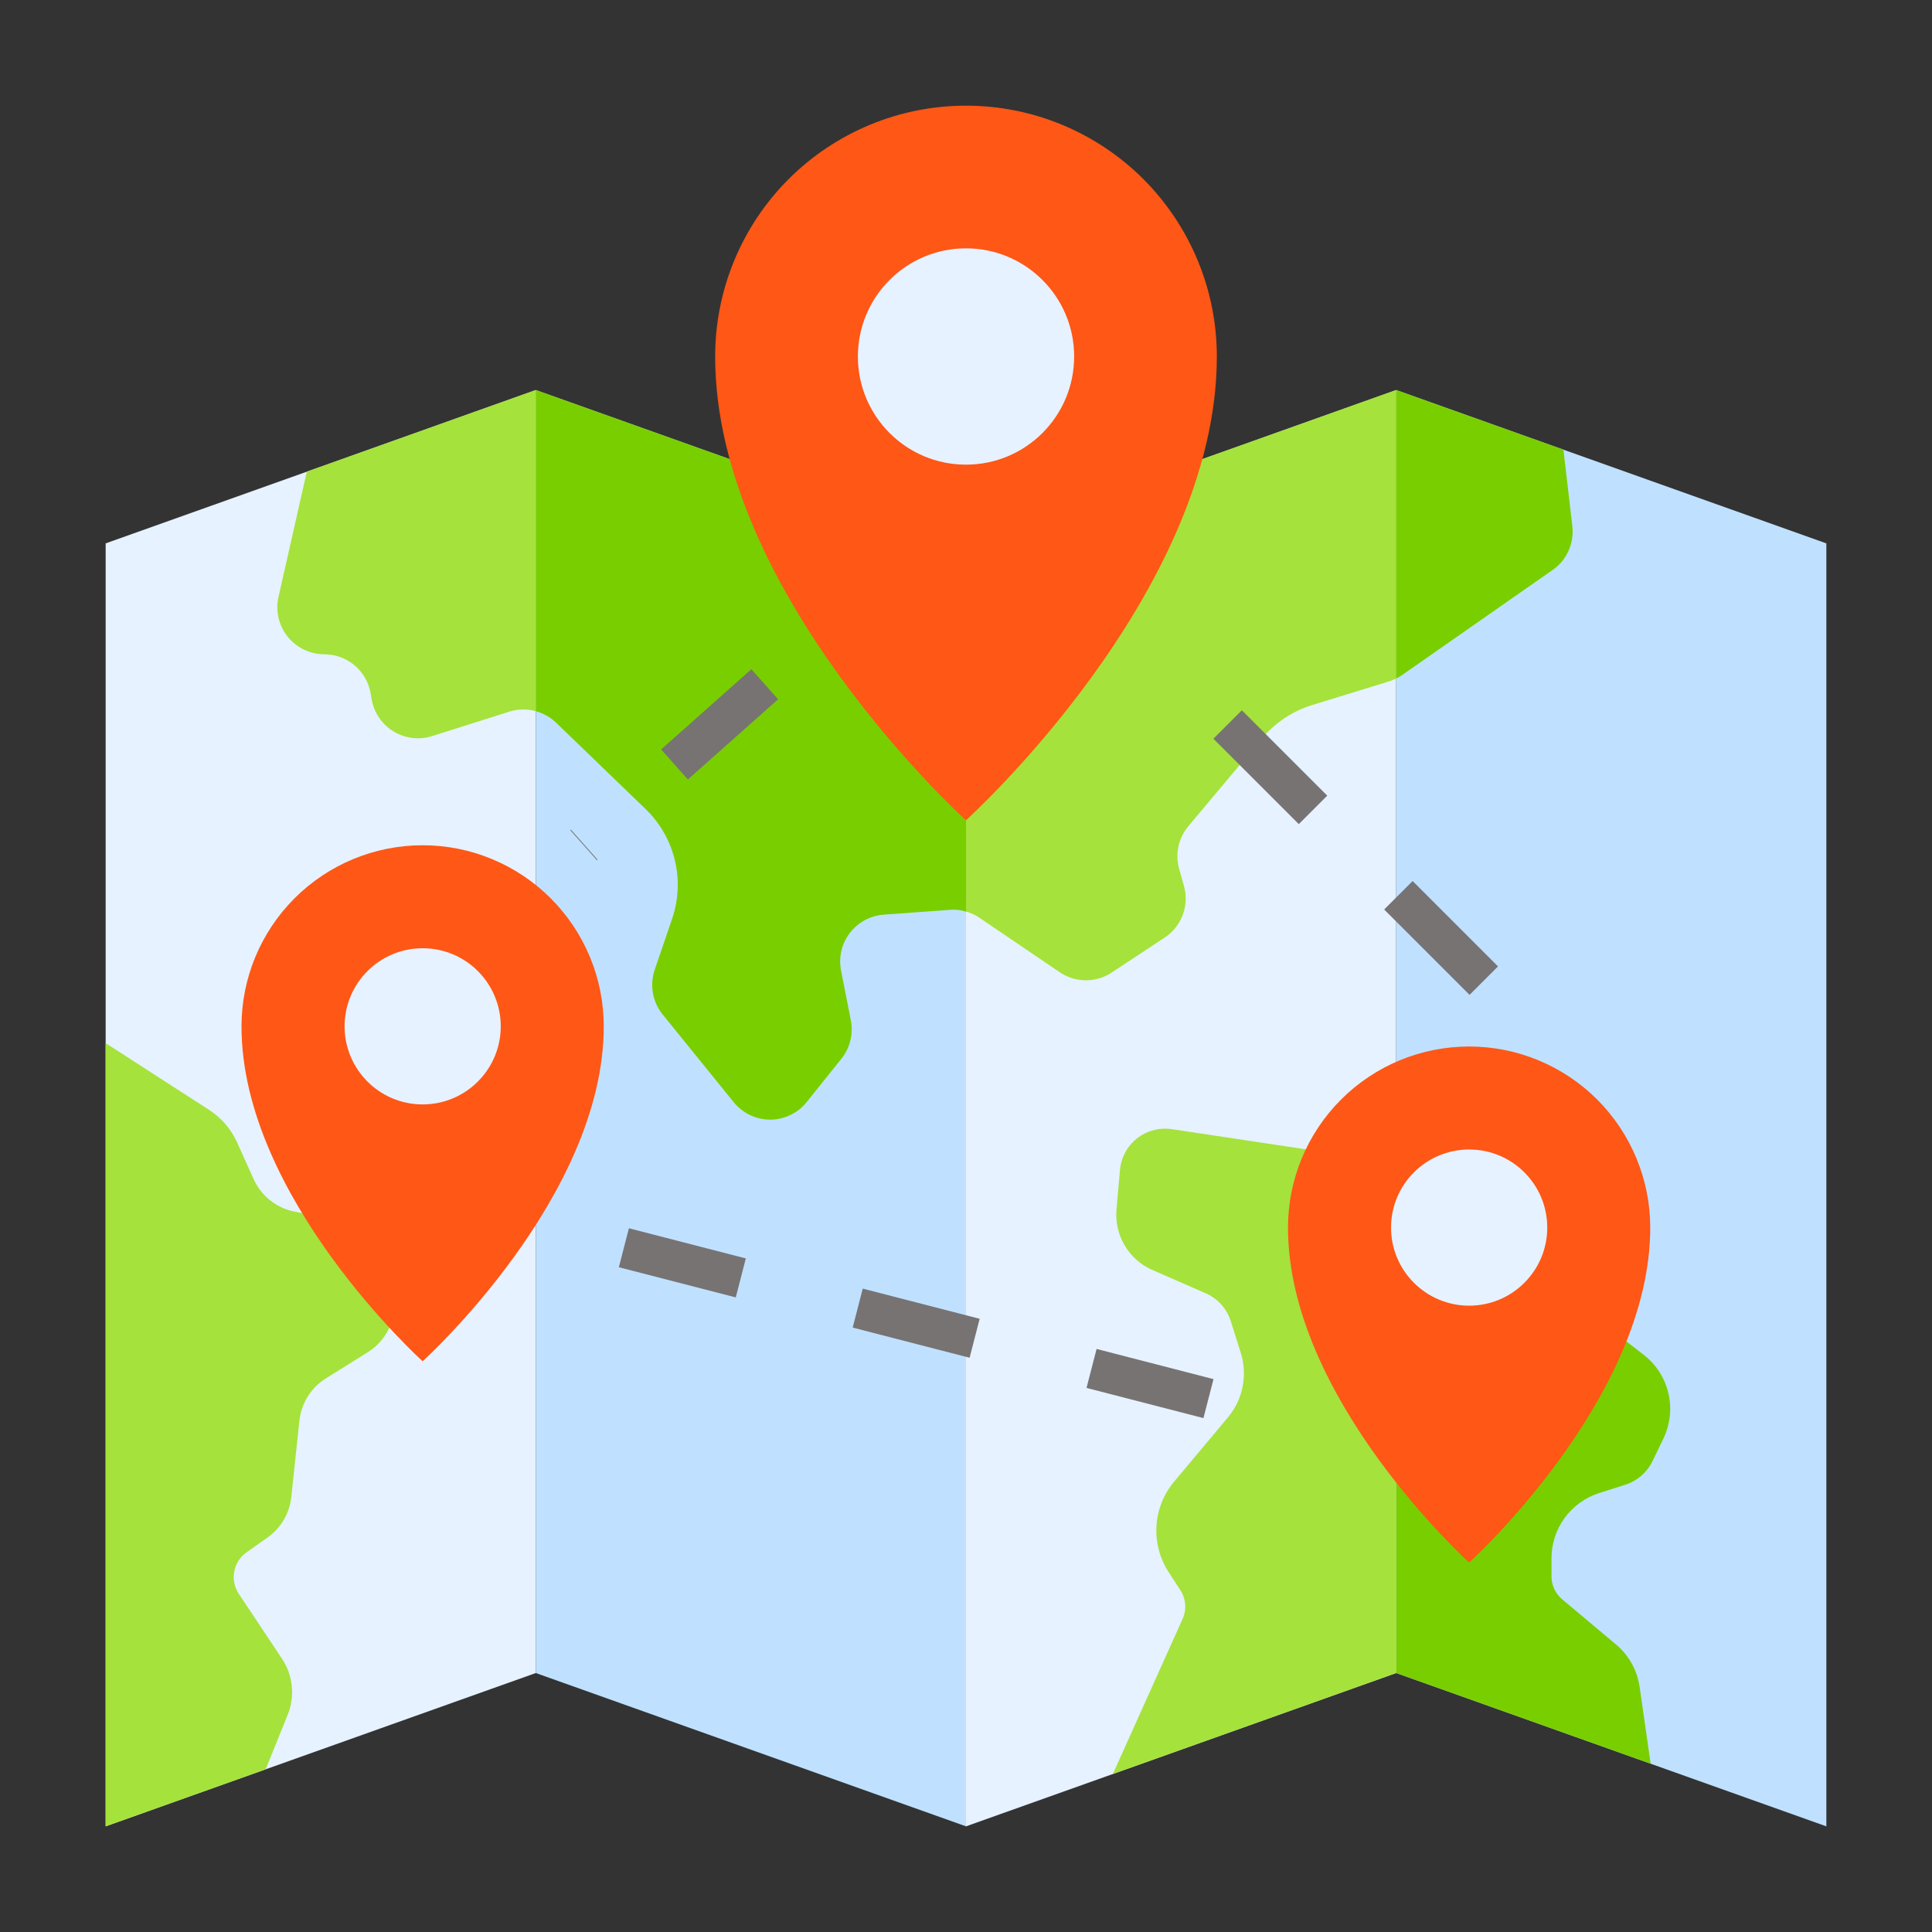
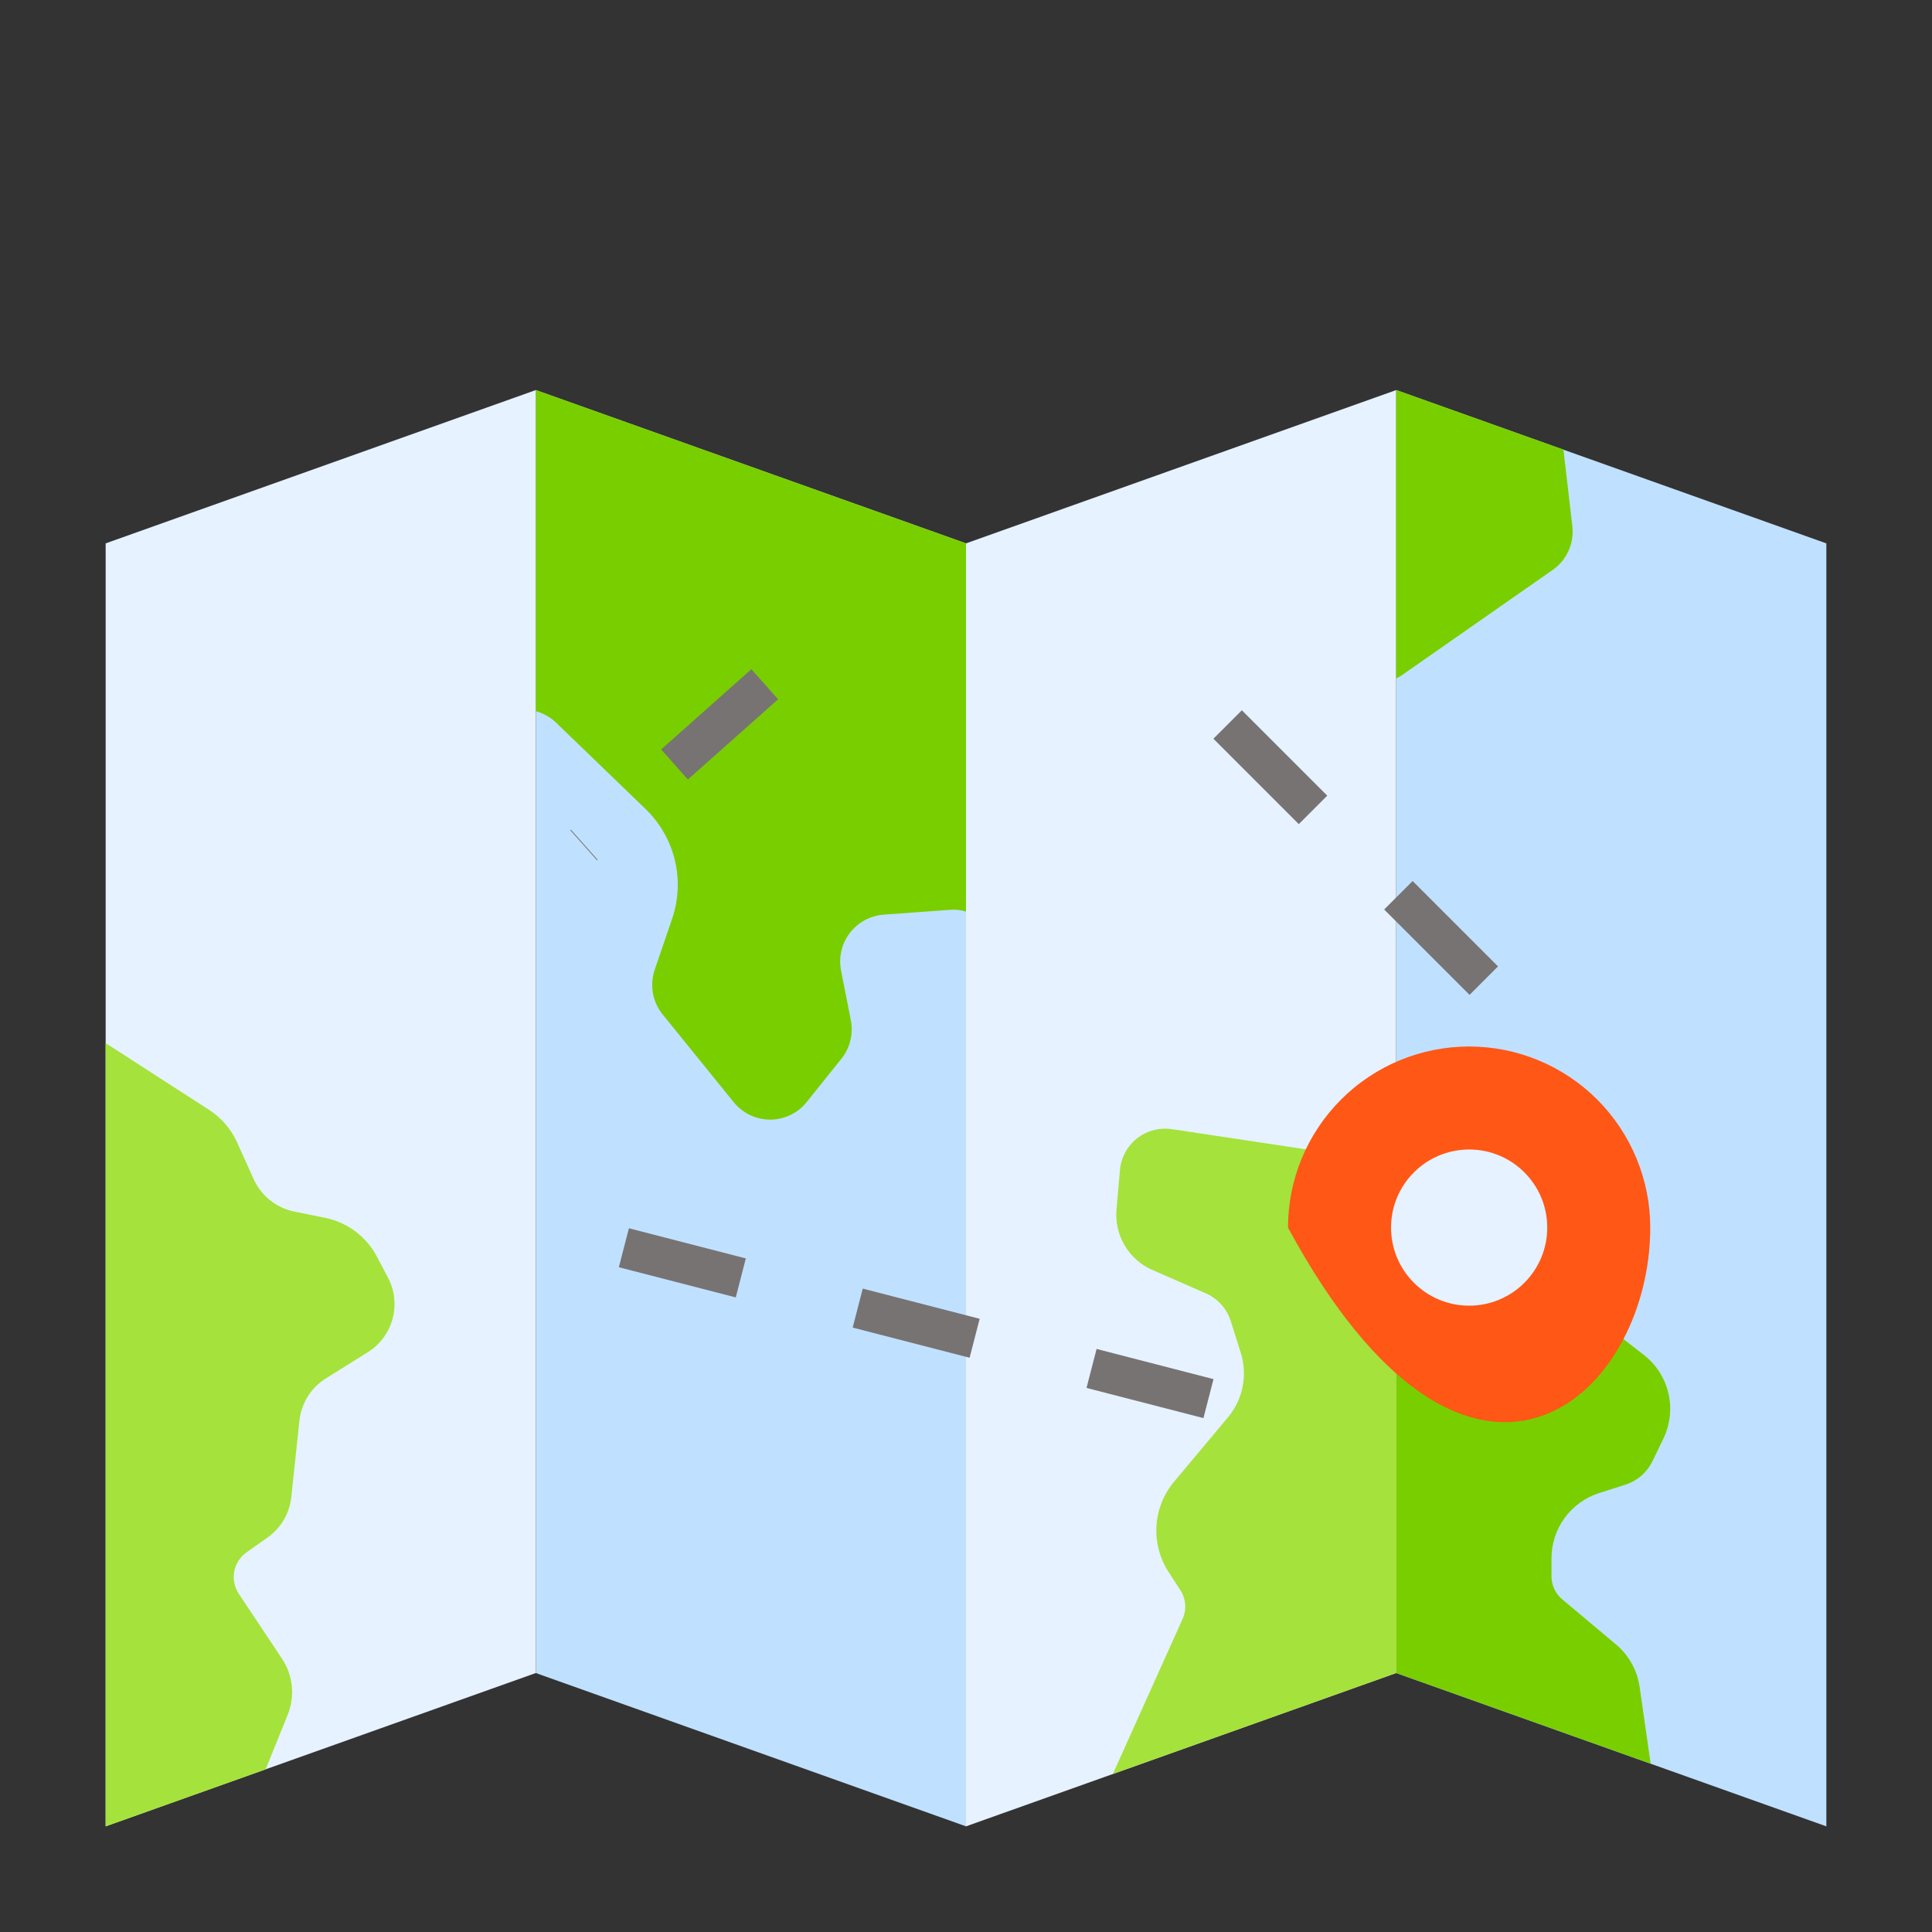
<svg xmlns="http://www.w3.org/2000/svg" width="48" height="48" viewBox="0 0 48 48" fill="none">
  <rect x="0" y="0" width="48" height="48" fill="#333333" stroke="none" />
  <path d="M13.312 41.566L2.625 45.375V13.5L13.312 9.691V41.566ZM34.688 41.566L24 45.375V13.5L34.688 9.691V41.566Z" fill="#E6F2FF" />
  <path d="M34.688 9.691L45.375 13.5V45.375L34.688 41.566V9.691ZM13.312 9.691L24 13.5V45.375L13.312 41.566V9.691Z" fill="#BFE1FF" />
-   <path d="M34.688 9.689V16.856C34.632 16.885 34.575 16.909 34.515 16.927L32.591 17.52C32.11 17.669 31.682 17.954 31.358 18.341L29.524 20.527C29.401 20.674 29.317 20.848 29.277 21.035C29.238 21.222 29.245 21.416 29.299 21.599L29.411 21.997C29.481 22.236 29.473 22.491 29.387 22.724C29.301 22.958 29.143 23.158 28.935 23.294L27.622 24.161C27.43 24.289 27.204 24.356 26.973 24.355C26.741 24.354 26.516 24.283 26.325 24.153L24.337 22.803C24.235 22.732 24.121 22.68 24 22.649V13.499L34.688 9.689Z" fill="#A5E23B" />
  <path d="M24 13.499V22.649C23.87 22.608 23.734 22.593 23.599 22.605L21.956 22.724C21.792 22.736 21.632 22.783 21.487 22.861C21.342 22.939 21.215 23.047 21.114 23.178C21.014 23.308 20.943 23.459 20.905 23.619C20.867 23.78 20.864 23.946 20.895 24.108L21.139 25.349C21.171 25.516 21.167 25.687 21.127 25.851C21.087 26.016 21.012 26.169 20.906 26.302L20.046 27.375C19.938 27.512 19.8 27.623 19.643 27.699C19.486 27.776 19.313 27.816 19.138 27.817C18.964 27.817 18.791 27.779 18.633 27.703C18.476 27.628 18.337 27.518 18.227 27.382L16.462 25.203C16.338 25.049 16.255 24.866 16.221 24.672C16.187 24.477 16.203 24.276 16.267 24.09L16.695 22.837C16.858 22.365 16.883 21.856 16.766 21.37C16.649 20.884 16.395 20.442 16.035 20.096L13.815 17.954C13.674 17.819 13.501 17.721 13.312 17.669V9.689L24 13.499Z" fill="#79CE00" />
-   <path d="M13.312 9.689V17.669C13.096 17.609 12.867 17.613 12.652 17.681L10.736 18.288C10.578 18.338 10.412 18.354 10.248 18.334C10.083 18.315 9.925 18.261 9.783 18.176C9.642 18.091 9.52 17.977 9.425 17.841C9.331 17.705 9.266 17.551 9.236 17.388L9.206 17.212C9.157 16.944 9.015 16.701 8.805 16.526C8.596 16.352 8.331 16.256 8.058 16.256C7.884 16.256 7.711 16.216 7.553 16.141C7.396 16.065 7.257 15.955 7.147 15.819C7.038 15.682 6.961 15.523 6.921 15.353C6.881 15.182 6.881 15.005 6.918 14.835L7.623 11.718L13.312 9.689Z" fill="#A5E23B" />
  <path d="M38.571 14.163L34.837 16.77C34.791 16.803 34.74 16.832 34.688 16.856V9.689L38.843 11.171L39.064 13.072C39.089 13.281 39.056 13.494 38.969 13.686C38.883 13.879 38.745 14.044 38.571 14.163ZM41.325 35.744L41.055 36.303C40.989 36.44 40.895 36.562 40.781 36.662C40.666 36.762 40.532 36.838 40.388 36.885L39.72 37.098C39.378 37.21 39.081 37.426 38.87 37.717C38.659 38.008 38.546 38.359 38.546 38.718V39.161C38.546 39.27 38.57 39.378 38.616 39.477C38.662 39.576 38.729 39.664 38.812 39.734L40.144 40.852C40.465 41.119 40.676 41.496 40.736 41.91L41.01 43.818L34.688 41.565V29.028C34.965 29.149 35.225 29.304 35.464 29.489L40.837 33.66C41.146 33.898 41.362 34.236 41.451 34.615C41.54 34.995 41.495 35.394 41.325 35.744Z" fill="#79CE00" />
  <path d="M34.688 29.029V41.565L27.649 44.074L29.381 40.222C29.433 40.108 29.454 39.982 29.445 39.857C29.435 39.732 29.394 39.611 29.325 39.506L29.04 39.067C28.816 38.726 28.708 38.322 28.732 37.914C28.756 37.507 28.912 37.118 29.175 36.806L30.506 35.216C30.689 34.998 30.815 34.737 30.871 34.458C30.928 34.179 30.913 33.891 30.829 33.618L30.581 32.831C30.534 32.677 30.453 32.535 30.346 32.414C30.238 32.294 30.106 32.198 29.959 32.133L28.631 31.552C28.344 31.427 28.104 31.215 27.944 30.946C27.784 30.677 27.712 30.364 27.739 30.052L27.825 29.07C27.838 28.917 27.883 28.768 27.955 28.633C28.028 28.498 28.128 28.379 28.248 28.284C28.369 28.188 28.508 28.119 28.656 28.079C28.804 28.04 28.959 28.031 29.111 28.053L33.72 28.747C34.054 28.796 34.38 28.89 34.688 29.029ZM2.625 25.916L5.197 27.576C5.501 27.772 5.741 28.052 5.89 28.382L6.302 29.296C6.394 29.5 6.533 29.68 6.708 29.819C6.882 29.959 7.088 30.055 7.307 30.1L8.08 30.257C8.352 30.313 8.608 30.428 8.83 30.594C9.052 30.761 9.234 30.974 9.364 31.22L9.638 31.74C9.805 32.055 9.845 32.422 9.753 32.766C9.66 33.11 9.44 33.407 9.138 33.595L8.094 34.247C7.913 34.361 7.759 34.514 7.646 34.695C7.532 34.877 7.462 35.082 7.439 35.295L7.237 37.194C7.216 37.394 7.153 37.586 7.051 37.759C6.95 37.932 6.812 38.082 6.648 38.198L6.123 38.569C5.964 38.681 5.855 38.852 5.819 39.044C5.783 39.236 5.824 39.434 5.932 39.597L7.005 41.209C7.141 41.412 7.224 41.645 7.249 41.888C7.274 42.131 7.239 42.376 7.148 42.602L6.6 43.959L2.625 45.375V25.916Z" fill="#A5E23B" />
-   <path d="M24 2.625C22.347 2.625 20.762 3.282 19.593 4.45C18.424 5.619 17.768 7.204 17.768 8.857C17.768 14.753 24 20.38 24 20.38C24 20.38 30.232 14.753 30.232 8.857C30.232 8.039 30.071 7.228 29.757 6.472C29.444 5.716 28.985 5.029 28.407 4.45C27.828 3.872 27.141 3.413 26.385 3.099C25.628 2.786 24.818 2.625 24 2.625Z" fill="#FF5715" />
-   <path d="M24 11.544C25.484 11.544 26.687 10.341 26.687 8.857C26.687 7.373 25.484 6.17 24 6.17C22.516 6.17 21.314 7.373 21.314 8.857C21.314 10.341 22.516 11.544 24 11.544Z" fill="#E6F2FF" />
-   <path d="M36.5 26C35.306 26 34.162 26.474 33.318 27.318C32.474 28.162 32 29.306 32 30.5C32 34.757 36.5 38.82 36.5 38.82C36.5 38.82 41 34.757 41 30.5C41 29.909 40.884 29.324 40.657 28.778C40.431 28.232 40.1 27.736 39.682 27.318C39.264 26.9 38.768 26.569 38.222 26.343C37.676 26.116 37.091 26 36.5 26Z" fill="#FF5715" />
+   <path d="M36.5 26C35.306 26 34.162 26.474 33.318 27.318C32.474 28.162 32 29.306 32 30.5C36.5 38.82 41 34.757 41 30.5C41 29.909 40.884 29.324 40.657 28.778C40.431 28.232 40.1 27.736 39.682 27.318C39.264 26.9 38.768 26.569 38.222 26.343C37.676 26.116 37.091 26 36.5 26Z" fill="#FF5715" />
  <path d="M36.501 32.439C37.572 32.439 38.441 31.57 38.441 30.499C38.441 29.427 37.572 28.559 36.501 28.559C35.429 28.559 34.56 29.427 34.56 30.499C34.56 31.57 35.429 32.439 36.501 32.439Z" fill="#E6F2FF" />
-   <path d="M10.5 21C9.307 21 8.162 21.474 7.318 22.318C6.474 23.162 6 24.306 6 25.5C6 29.757 10.5 33.82 10.5 33.82C10.5 33.82 15 29.757 15 25.5C15 24.909 14.884 24.324 14.658 23.778C14.431 23.232 14.1 22.736 13.682 22.318C13.264 21.9 12.768 21.569 12.222 21.343C11.676 21.116 11.091 21 10.5 21Z" fill="#FF5715" />
  <path d="M10.501 27.439C11.572 27.439 12.441 26.57 12.441 25.499C12.441 24.427 11.572 23.559 10.501 23.559C9.429 23.559 8.561 24.427 8.561 25.499C8.561 26.57 9.429 27.439 10.501 27.439Z" fill="#E6F2FF" />
  <path d="M15.5 31L31 35" stroke="#777373" stroke-dasharray="3 3" />
  <path d="M30.5 18L37 24.5" stroke="#777373" stroke-dasharray="3 3" />
  <path d="M19 17L14.5 21" stroke="#777373" stroke-dasharray="3 3" />
</svg>